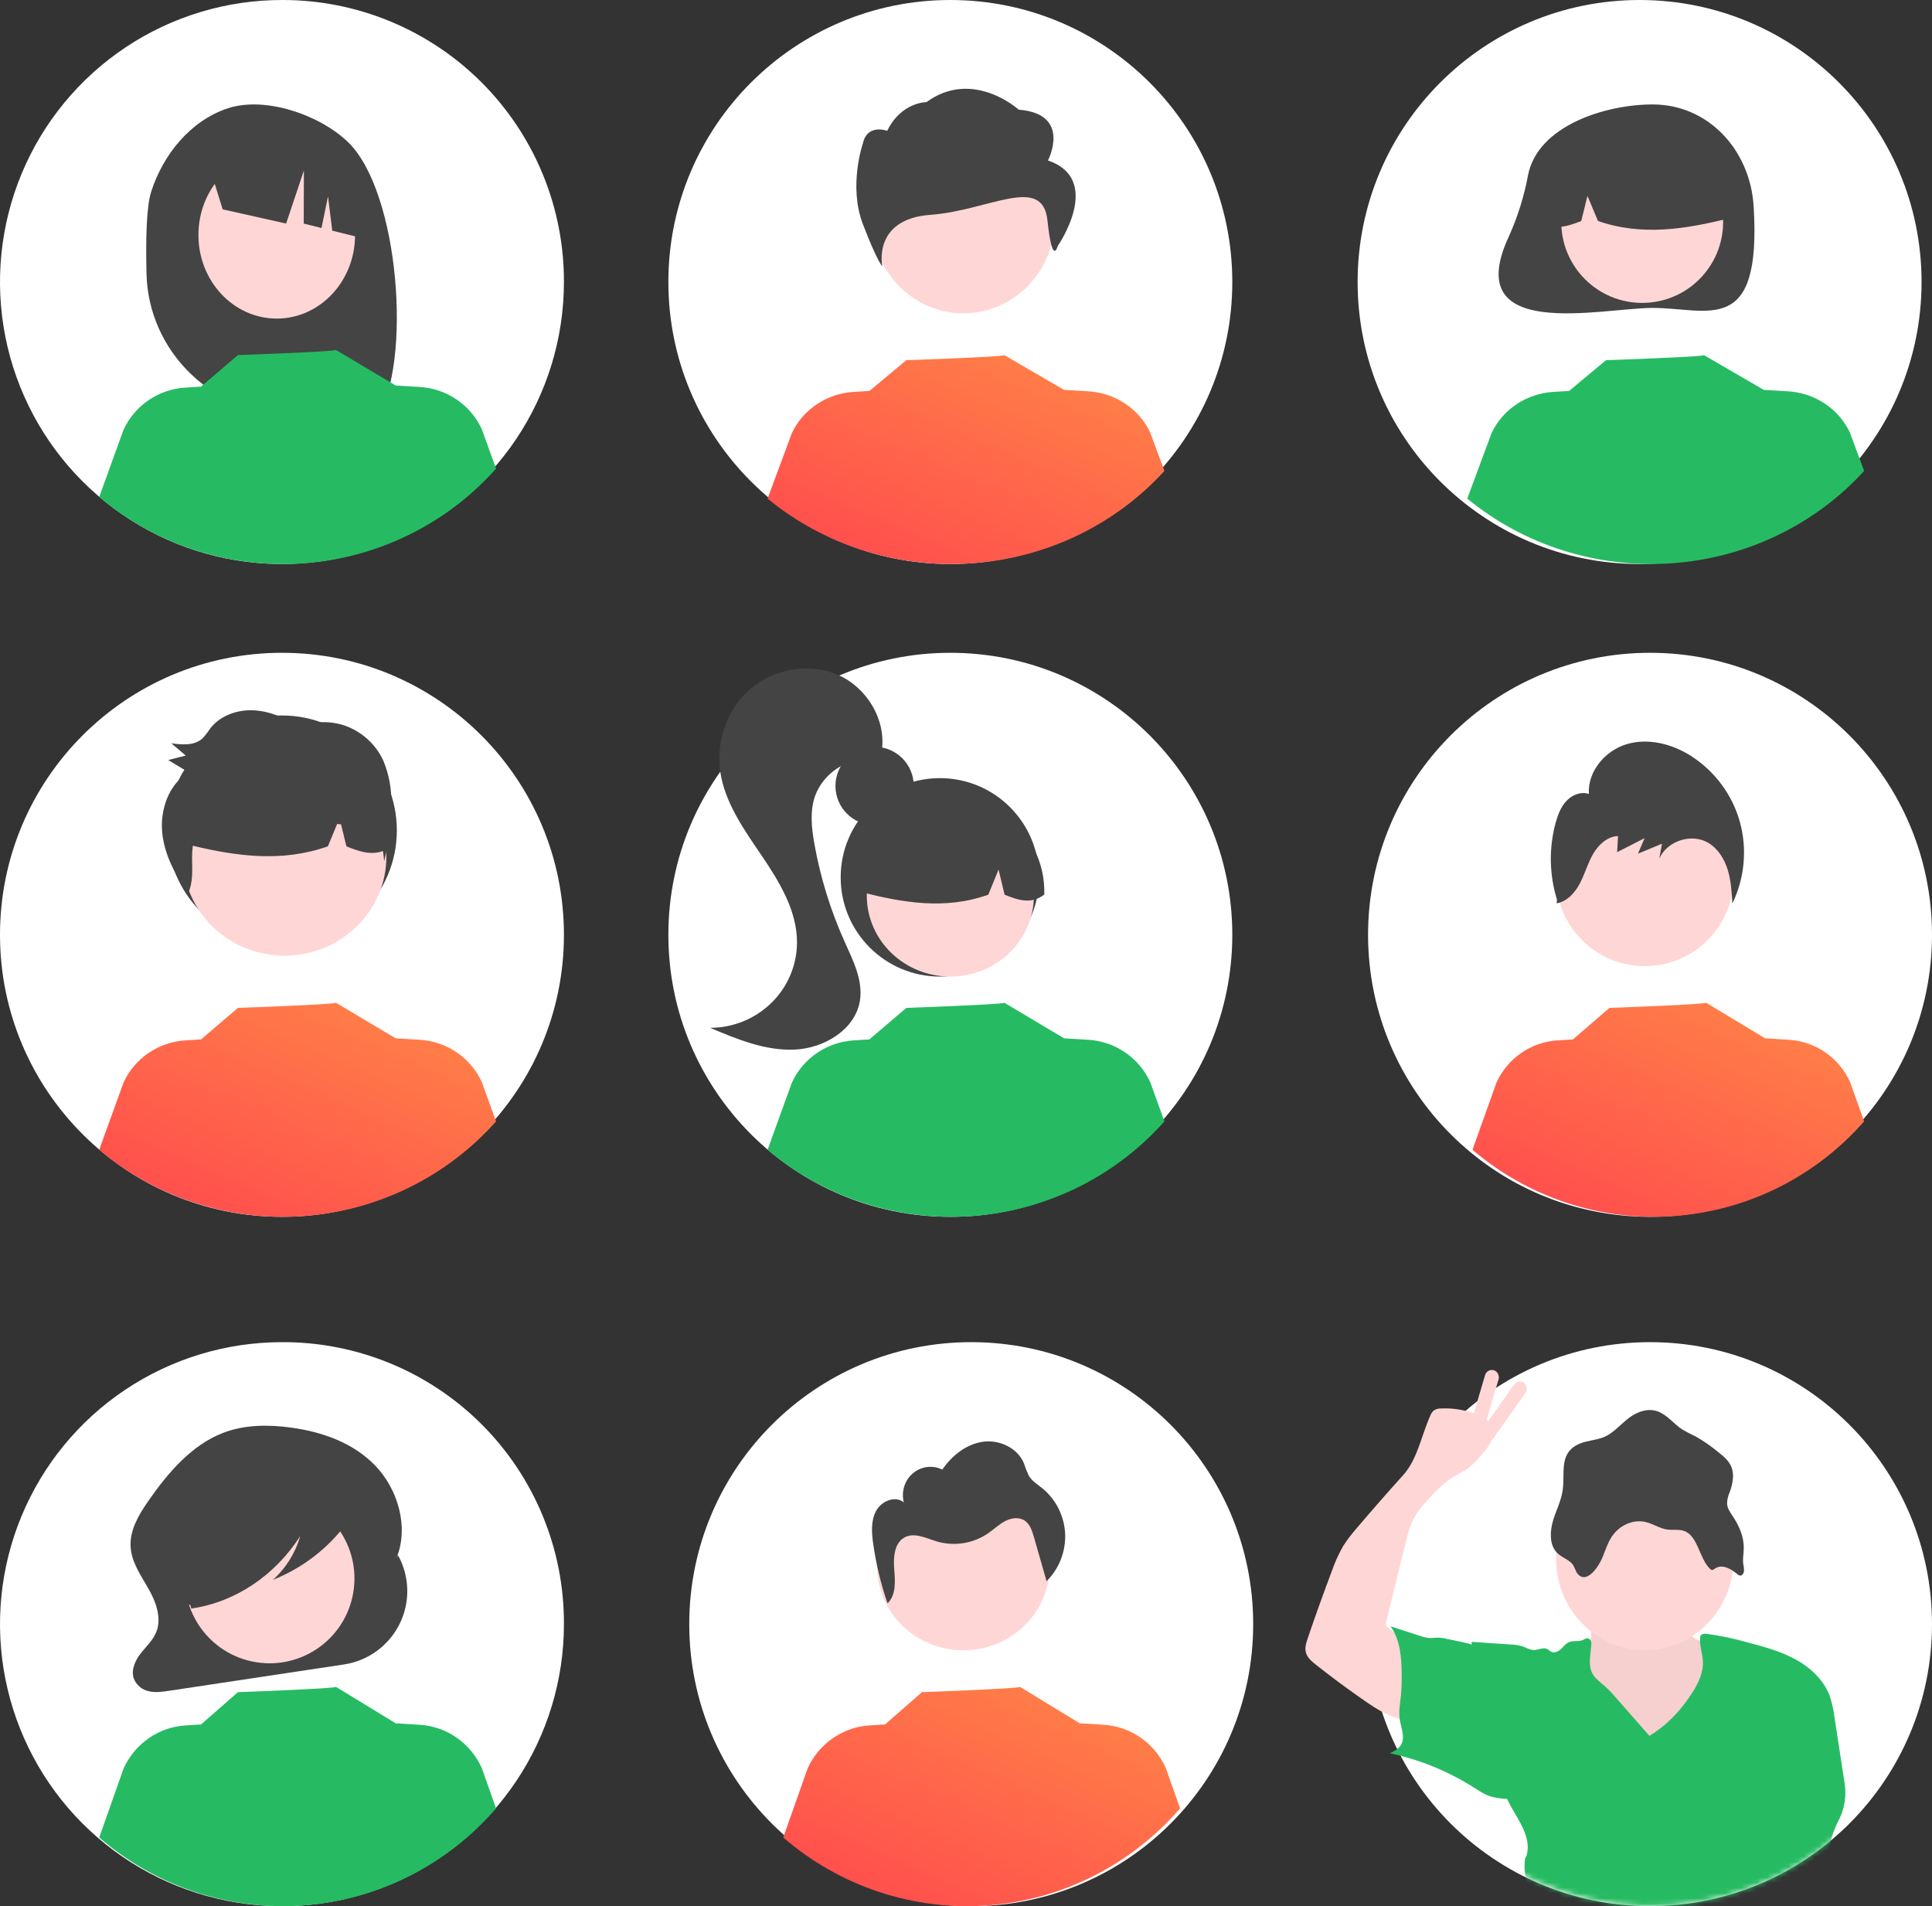
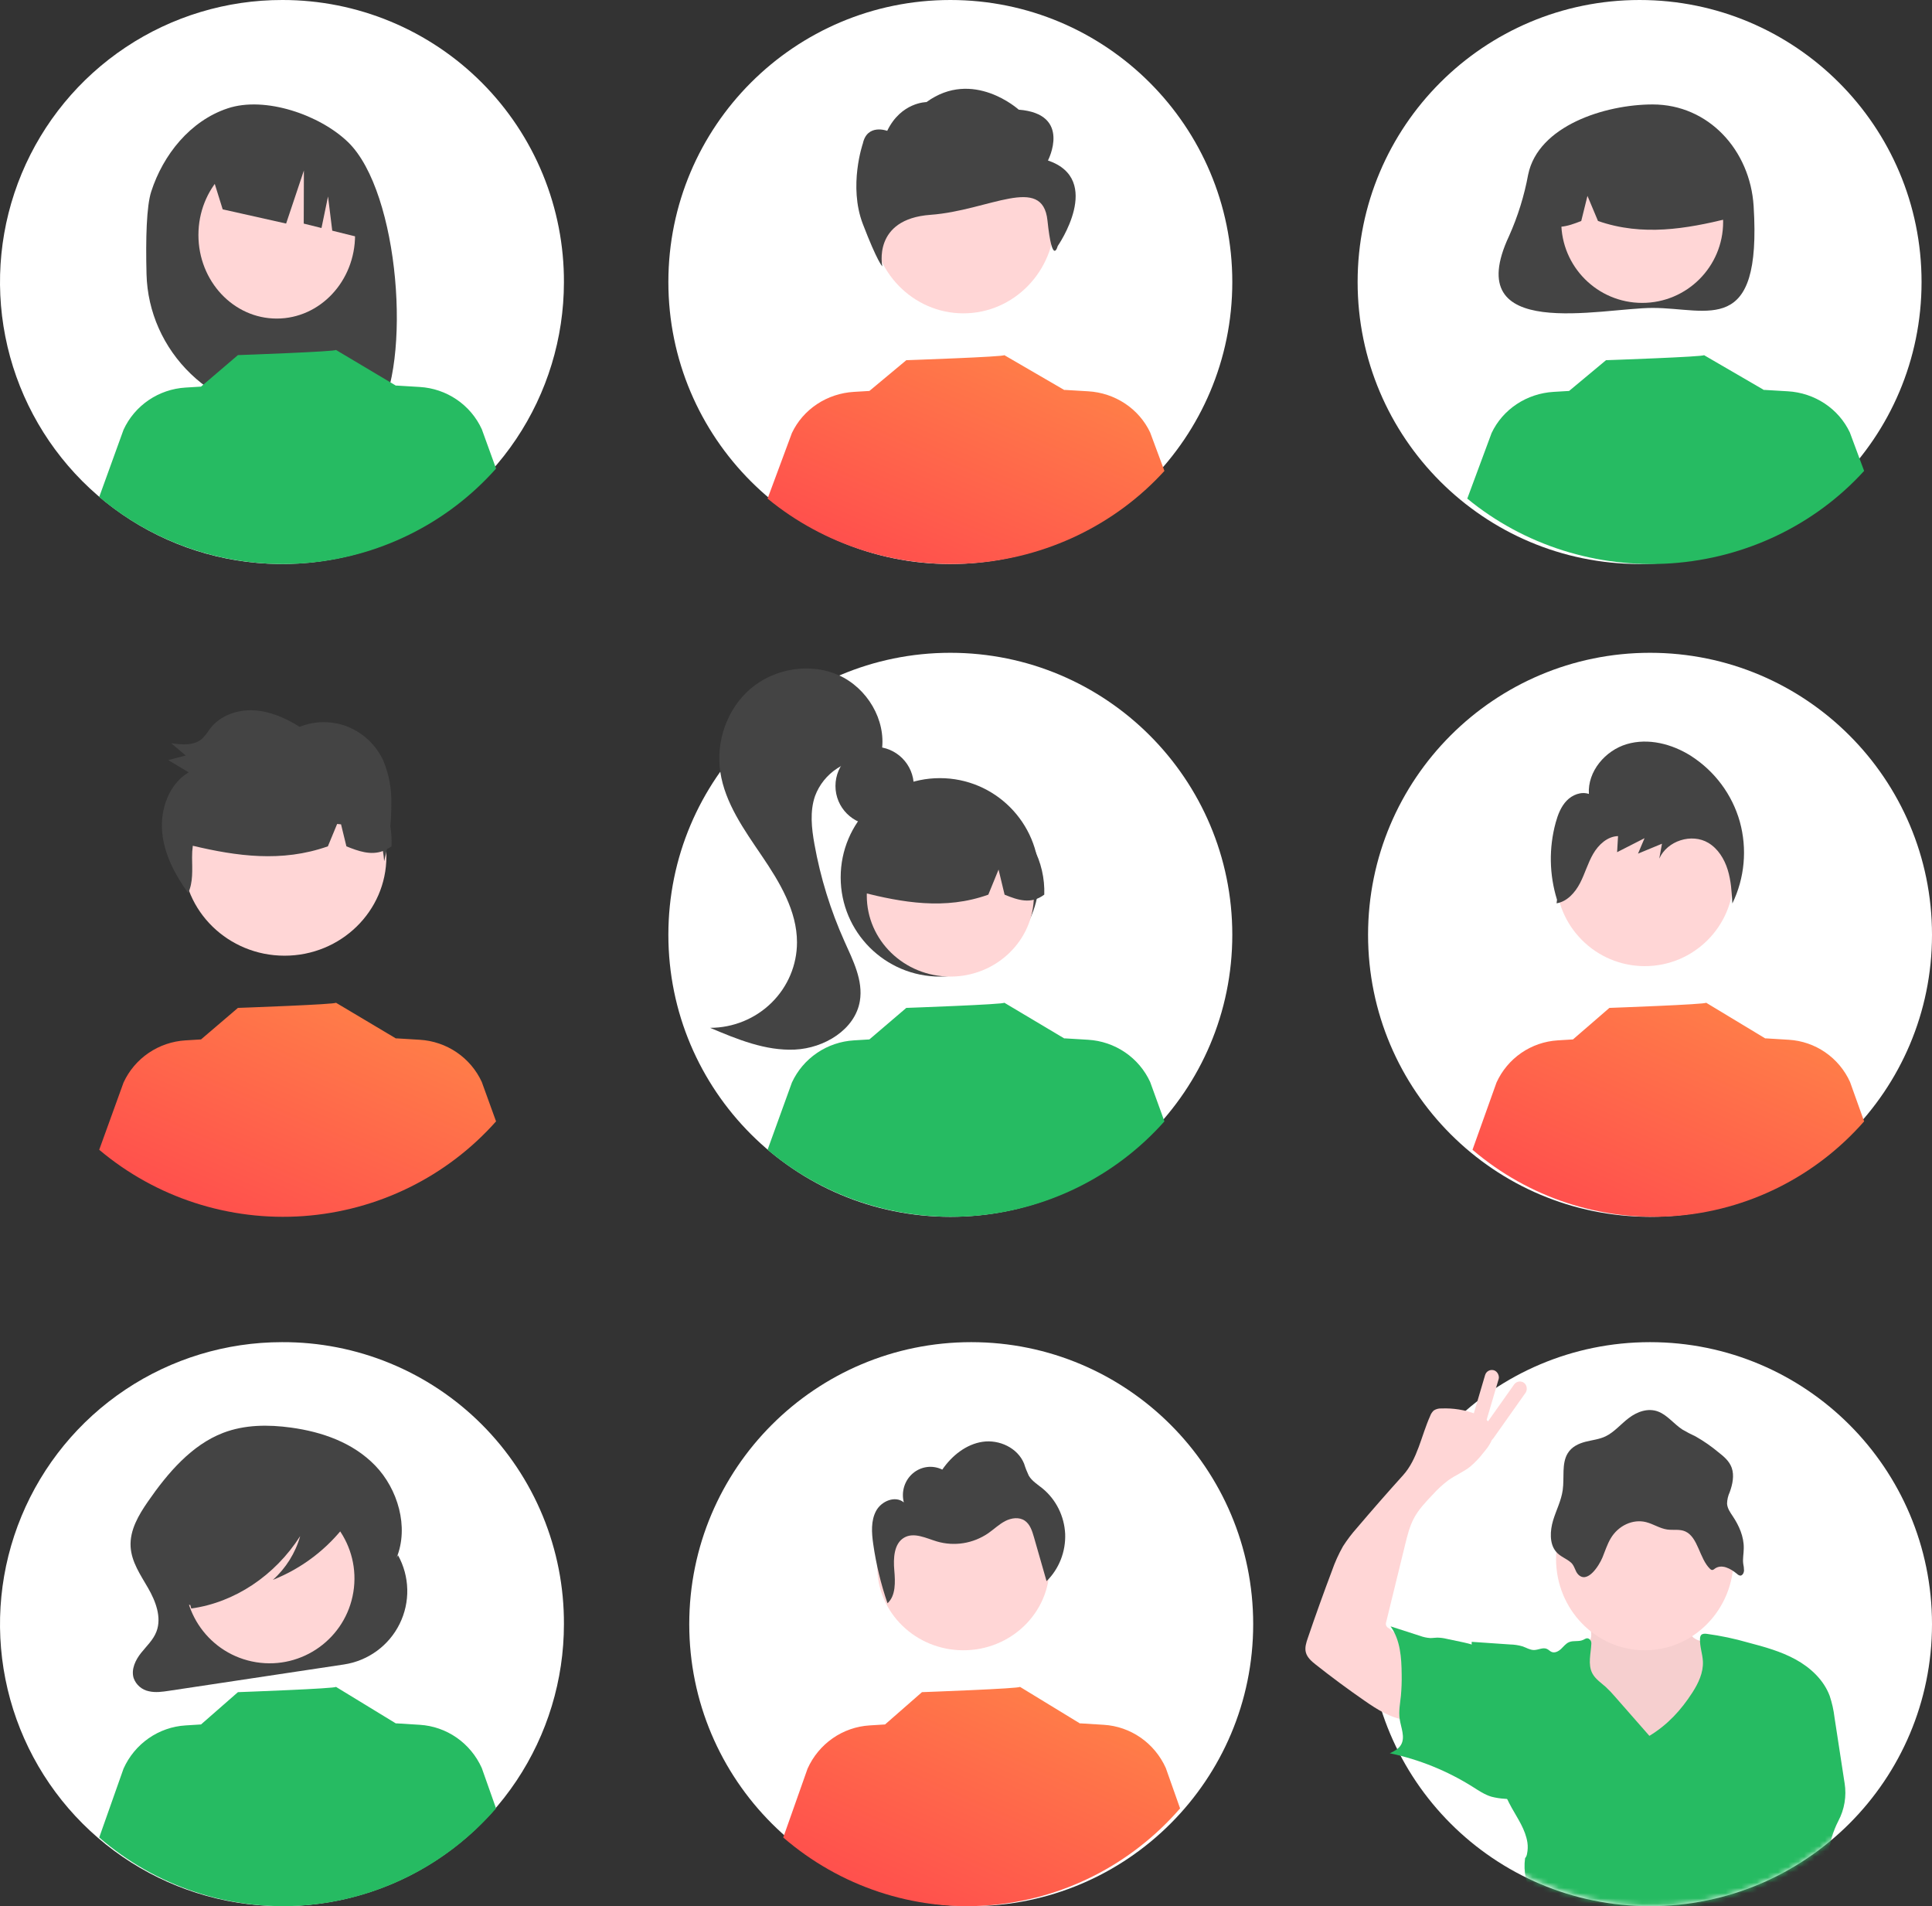
<svg xmlns="http://www.w3.org/2000/svg" width="370" height="365" viewBox="0 0 370 365" fill="none">
  <rect x="0" y="0" width="370" height="365" fill="#333333" stroke="none" />
-   <path d="M54 233C83.823 233 108 208.823 108 179C108 149.177 83.823 125 54 125C24.177 125 0 149.177 0 179C0 208.823 24.177 233 54 233Z" fill="white" />
-   <path d="M54 181C66.15 181 76 171.15 76 159C76 146.85 66.15 137 54 137C41.85 137 32 146.85 32 159C32 171.15 41.85 181 54 181Z" fill="#444444" />
  <path d="M107.999 54.096C107.981 64.776 104.795 75.211 98.846 84.08C92.896 92.95 84.451 99.856 74.576 103.926C64.702 107.996 53.842 109.046 43.371 106.944C32.9 104.841 23.287 99.681 15.748 92.116C8.21 84.551 3.084 74.92 1.019 64.441C-1.046 53.962 0.043 43.107 4.147 33.247C8.252 23.387 15.188 14.965 24.079 9.048C32.969 3.13 43.415 -0.019 54.096 8.49078e-05C61.192 -0.006 68.22 1.391 74.775 4.11C81.33 6.829 87.283 10.816 92.292 15.843C97.301 20.87 101.268 26.837 103.963 33.402C106.659 39.967 108.03 46.999 107.999 54.096V54.096Z" fill="white" />
  <path d="M182 233C211.823 233 236 208.823 236 179C236 149.177 211.823 125 182 125C152.177 125 128 149.177 128 179C128 208.823 152.177 233 182 233Z" fill="white" />
  <path d="M182 108C211.823 108 236 83.823 236 54C236 24.177 211.823 0 182 0C152.177 0 128 24.177 128 54C128 83.823 152.177 108 182 108Z" fill="white" />
  <path d="M314 108C343.823 108 368 83.823 368 54C368 24.177 343.823 0 314 0C284.177 0 260 24.177 260 54C260 83.823 284.177 108 314 108Z" fill="white" />
  <path d="M316 233C345.823 233 370 208.823 370 179C370 149.177 345.823 125 316 125C286.177 125 262 149.177 262 179C262 208.823 286.177 233 316 233Z" fill="white" />
  <path d="M316 365C345.823 365 370 340.823 370 311C370 281.177 345.823 257 316 257C286.177 257 262 281.177 262 311C262 340.823 286.177 365 316 365Z" fill="white" />
  <path d="M107.999 311C107.999 321.68 104.832 332.121 98.899 341.001C92.965 349.881 84.532 356.802 74.665 360.889C64.797 364.977 53.94 366.046 43.465 363.962C32.99 361.879 23.368 356.736 15.816 349.184C8.264 341.632 3.121 332.01 1.038 321.535C-1.046 311.06 0.023 300.203 4.111 290.335C8.198 280.468 15.119 272.035 23.999 266.101C32.879 260.168 43.32 257.001 54 257.001C61.1 256.969 68.136 258.344 74.702 261.047C81.268 263.749 87.233 267.726 92.254 272.746C97.274 277.767 101.251 283.732 103.953 290.298C106.656 296.864 108.031 303.9 107.999 311V311Z" fill="white" />
  <path d="M186 365C215.823 365 240 340.823 240 311C240 281.177 215.823 257 186 257C156.177 257 132 281.177 132 311C132 340.823 156.177 365 186 365Z" fill="white" />
  <path d="M28.96 36.688C31.241 29.62 36.426 23.138 43.598 20.749C50.771 18.36 61.273 22 66.665 27.225C76.528 36.784 78.934 69.623 72.158 80C70.811 79.931 66.16 79.879 64.796 79.83L62.866 73.575V79.768C60.693 79.703 58.502 79.657 56.295 79.633C48.894 79.543 41.818 76.667 36.552 71.609C31.287 66.551 28.243 59.705 28.061 52.509C27.885 45.626 28.061 39.473 28.96 36.688Z" fill="#444444" />
  <path d="M53 61C61.284 61 68 53.837 68 45C68 36.163 61.284 29 53 29C44.716 29 38 36.163 38 45C38 53.837 44.716 61 53 61Z" fill="#FFD6D6" />
  <path d="M40 31.595L57.603 23C61.202 24.581 64.301 27.073 66.579 30.216C68.858 33.359 70.233 37.039 70.561 40.875L71 46L63.629 44.17L62.821 37.617L61.569 43.659L58.168 42.815L58.2 32.641L54.796 42.808L42.647 40.086L40 31.595Z" fill="#444444" />
  <path d="M167.5 158C171.642 158 175 154.642 175 150.5C175 146.358 171.642 143 167.5 143C163.358 143 160 146.358 160 150.5C160 154.642 163.358 158 167.5 158Z" fill="#444444" />
  <path d="M180 187C190.493 187 199 178.493 199 168C199 157.507 190.493 149 180 149C169.507 149 161 157.507 161 168C161 178.493 169.507 187 180 187Z" fill="#444444" />
  <path d="M182 187C190.837 187 198 180.06 198 171.5C198 162.94 190.837 156 182 156C173.163 156 166 162.94 166 171.5C166 180.06 173.163 187 182 187Z" fill="#FFD6D6" />
  <path d="M191.616 155.56C188.938 153.926 185.871 153.043 182.735 153.002C179.599 152.96 176.51 153.762 173.79 155.324C171.07 156.887 168.82 159.151 167.274 161.881C165.728 164.611 164.944 167.706 165.003 170.844C172.79 172.799 180.97 174.296 189.274 171.311L191.235 166.51L192.391 171.315C194.92 172.349 197.455 173.224 199.99 171.305C200.094 168.177 199.375 165.076 197.905 162.313C196.435 159.55 194.267 157.221 191.616 155.56Z" fill="#444444" />
  <path d="M160.63 129.294C155.171 126.834 148.321 127.989 143.776 131.846C139.23 135.704 137.069 141.982 137.947 147.821C138.842 153.778 142.526 158.907 145.923 163.919C149.319 168.93 152.637 174.422 152.633 180.443C152.631 184.78 150.878 188.939 147.76 192.008C144.642 195.077 140.413 196.805 136 196.814C141.179 199.005 146.585 201.239 152.217 200.979C157.849 200.72 163.753 197.161 164.672 191.693C165.334 187.753 163.367 183.912 161.727 180.259C159.055 174.306 157.124 168.058 155.975 161.651C155.428 158.593 155.071 155.378 156.085 152.437C156.893 150.258 158.392 148.391 160.361 147.113C162.33 145.835 164.665 145.212 167.021 145.337L168.882 143.691C169.71 137.845 166.089 131.754 160.63 129.294Z" fill="#444444" />
  <path d="M292.658 33.446C291.911 37.488 290.687 41.425 289.011 45.174C279.416 65.629 306.743 58.962 316.508 58.962C327.186 58.962 337.402 64.619 335.841 39.481C335.175 28.743 327.186 20 316.508 20C307.388 20 294.565 24.085 292.658 33.446Z" fill="#444444" />
  <path d="M314.5 58C323.06 58 330 51.06 330 42.5C330 33.94 323.06 27 314.5 27C305.94 27 299 33.94 299 42.5C299 51.06 305.94 58 314.5 58Z" fill="#FFD6D6" />
  <path d="M303.624 26.56C306.378 24.926 309.533 24.043 312.759 24.002C315.984 23.96 319.162 24.762 321.959 26.325C324.757 27.887 327.071 30.151 328.661 32.881C330.251 35.611 331.058 38.706 330.997 41.844C322.988 43.8 314.574 45.296 306.033 42.311L304.016 37.51L302.827 42.315C300.226 43.349 297.618 44.224 295.01 42.305C294.904 39.177 295.643 36.076 297.155 33.313C298.666 30.55 300.897 28.221 303.624 26.56Z" fill="#444444" />
  <path d="M54.5 183C65.27 183 74 174.493 74 164C74 153.507 65.27 145 54.5 145C43.73 145 35 153.507 35 164C35 174.493 43.73 183 54.5 183Z" fill="#FFD6D6" />
  <path d="M184.5 316C193.613 316 201 308.837 201 300C201 291.163 193.613 284 184.5 284C175.387 284 168 291.163 168 300C168 308.837 175.387 316 184.5 316Z" fill="#FFD6D6" />
  <path d="M184.5 60C194.165 60 202 51.941 202 42C202 32.059 194.165 24 184.5 24C174.835 24 167 32.059 167 42C167 51.941 174.835 60 184.5 60Z" fill="#FFD6D6" />
  <path d="M200.695 30.73C200.695 30.73 205.359 21.811 195.097 21C195.097 21 186.35 13.063 177.433 19.549C177.433 19.549 172.569 19.549 169.91 25.055C169.91 25.055 166.085 23.603 165.244 27.487C165.244 27.487 162.445 35.595 165.244 42.892C168.043 50.189 168.973 51 168.973 51C168.973 51 167.009 41.945 178.204 41.134C189.399 40.323 199.67 33.308 200.603 42.227C201.536 51.145 202.561 47.117 202.561 47.117C202.561 47.117 211.423 34.379 200.695 30.73Z" fill="#444444" />
  <path d="M315 185C324.389 185 332 177.389 332 168C332 158.611 324.389 151 315 151C305.611 151 298 158.611 298 168C298 177.389 305.611 185 315 185Z" fill="#FFD6D6" />
  <path d="M76.221 297.799V297.799L75.951 298.284C78.355 292.381 76.169 285.108 71.879 280.657C67.59 276.206 61.627 274.171 55.755 273.364C51.396 272.764 46.872 272.782 42.727 274.372C36.725 276.675 32.139 282.007 28.311 287.553C26.56 290.09 24.838 292.982 25.012 296.152C25.174 299.095 26.928 301.592 28.363 304.088C29.8 306.585 30.999 309.682 29.968 312.406C29.354 314.03 28.056 315.199 27.003 316.528C25.95 317.856 25.083 319.651 25.592 321.318C25.818 321.955 26.206 322.524 26.718 322.967C27.231 323.411 27.85 323.714 28.515 323.848C29.788 324.143 31.109 323.95 32.398 323.756L65.867 318.719C68.141 318.377 70.299 317.492 72.156 316.14C74.012 314.788 75.513 313.008 76.53 310.953C77.547 308.898 78.05 306.629 77.996 304.338C77.942 302.048 77.333 299.804 76.221 297.799Z" fill="#444444" />
  <path d="M67.672 304.854C69.109 295.998 63.095 287.655 54.239 286.217C45.384 284.78 37.04 290.794 35.603 299.65C34.166 308.505 40.18 316.849 49.035 318.286C57.891 319.723 66.234 313.709 67.672 304.854Z" fill="#FFD6D6" />
  <path d="M95 346.278C85.589 357.141 72.344 363.814 58.125 364.857C43.906 365.899 29.853 361.227 19 351.85L23.659 338.661C24.712 336.319 26.374 334.311 28.466 332.854C30.558 331.396 33.002 330.544 35.535 330.389L38.499 330.204L45.567 324.02C45.567 324.02 64.612 323.33 64.329 323L75.865 330.039L75.855 329.99L80.39 330.272C82.923 330.427 85.367 331.279 87.46 332.736C89.552 334.194 91.213 336.202 92.266 338.545L95 346.278Z" fill="#26BB62" />
  <path d="M226 346.278C216.589 357.141 203.344 363.814 189.125 364.857C174.906 365.899 160.853 361.227 150 351.85L154.659 338.661C155.712 336.319 157.374 334.311 159.466 332.854C161.558 331.396 164.002 330.544 166.535 330.389L169.499 330.204L176.567 324.02C176.567 324.02 195.611 323.33 195.329 323L206.865 330.039L206.855 329.99L211.39 330.272C213.923 330.427 216.367 331.279 218.46 332.736C220.552 334.194 222.213 336.202 223.266 338.545L226 346.278Z" fill="url(#paint0_linear_1925_31233)" />
  <path d="M67.935 287.154C67.509 284.915 65.207 283.891 63.235 283.395C57.515 281.946 51.565 281.622 45.719 282.44C41.458 283.043 37.095 284.373 34.003 287.673C31.51 290.452 30.097 294.023 30.019 297.742C29.893 299.967 30.394 302.182 31.465 304.139C32.578 306.008 34.475 307.363 36.432 307.316L36.631 308C44.928 306.853 52.635 301.73 57.489 294.137C56.578 297.364 54.765 300.271 52.26 302.519C57.862 300.295 62.731 296.571 66.325 291.763C67.307 290.47 68.26 288.858 67.935 287.154Z" fill="#444444" />
  <path d="M95 214.724C85.589 225.328 72.344 231.842 58.125 232.86C43.906 233.878 29.853 229.317 19 220.163L23.659 207.288C24.712 205.002 26.374 203.042 28.466 201.619C30.558 200.197 33.002 199.365 35.535 199.213L38.499 199.032L45.567 192.996C45.567 192.996 64.612 192.322 64.329 192L75.865 198.871L75.855 198.824L80.39 199.099C82.923 199.25 85.367 200.082 87.46 201.505C89.552 202.927 91.213 204.887 92.266 207.175L95 214.724Z" fill="url(#paint1_linear_1925_31233)" />
  <path d="M223 214.724C213.589 225.328 200.344 231.842 186.125 232.86C171.906 233.878 157.853 229.317 147 220.163L151.659 207.288C152.712 205.002 154.374 203.042 156.466 201.619C158.558 200.197 161.002 199.365 163.535 199.213L166.499 199.032L173.567 192.996C173.567 192.996 192.611 192.322 192.329 192L203.865 198.871L203.855 198.824L208.39 199.099C210.923 199.25 213.367 200.082 215.46 201.505C217.552 202.927 219.213 204.887 220.266 207.175L223 214.724Z" fill="#26BB62" />
  <path d="M357 214.724C347.713 225.328 334.642 231.842 320.61 232.86C306.578 233.878 292.71 229.317 282 220.163L286.598 207.288C287.637 205.002 289.277 203.042 291.341 201.619C293.406 200.197 295.818 199.365 298.318 199.213L301.243 199.032L308.218 192.996C308.218 192.996 327.011 192.322 326.733 192L338.116 198.871L338.107 198.824L342.582 199.099C345.082 199.25 347.494 200.082 349.559 201.505C351.624 202.927 353.263 204.887 354.302 207.175L357 214.724Z" fill="url(#paint2_linear_1925_31233)" />
  <path d="M95 89.724C85.589 100.328 72.344 106.842 58.125 107.86C43.906 108.878 29.853 104.317 19 95.163L23.659 82.288C24.712 80.002 26.374 78.042 28.466 76.619C30.558 75.197 33.002 74.365 35.535 74.213L38.499 74.032L45.567 67.996C45.567 67.996 64.612 67.323 64.329 67L75.865 73.871L75.855 73.824L80.39 74.099C82.923 74.25 85.367 75.082 87.46 76.505C89.552 77.927 91.213 79.888 92.266 82.175L95 89.724Z" fill="#26BB62" />
  <path d="M223 90.17C213.589 100.515 200.344 106.871 186.125 107.863C171.906 108.856 157.853 104.407 147 95.476L151.659 82.915C152.712 80.685 154.374 78.773 156.466 77.385C158.558 75.997 161.002 75.185 163.535 75.037L166.499 74.861L173.567 68.972C173.567 68.972 192.611 68.315 192.329 68L203.865 74.704L203.855 74.657L208.39 74.926C210.923 75.073 213.367 75.885 215.46 77.273C217.552 78.661 219.213 80.573 220.266 82.805L223 90.17Z" fill="url(#paint3_linear_1925_31233)" />
  <path d="M357 90.17C347.589 100.515 334.344 106.871 320.125 107.863C305.906 108.856 291.853 104.407 281 95.476L285.659 82.915C286.712 80.685 288.374 78.773 290.466 77.385C292.558 75.997 295.002 75.185 297.535 75.037L300.499 74.861L307.567 68.972C307.567 68.972 326.611 68.315 326.329 68L337.865 74.704L337.855 74.657L342.39 74.926C344.923 75.073 347.367 75.885 349.46 77.273C351.552 78.661 353.213 80.573 354.266 82.805L357 90.17Z" fill="#26BB62" />
  <path d="M333.195 157.335C331.732 152.152 328.406 147.676 323.844 144.747C320.207 142.446 315.67 141.271 311.55 142.488C307.431 143.705 304.02 147.704 304.29 152.026C302.803 151.525 301.112 152.191 300.024 153.329C298.935 154.467 298.35 155.998 297.931 157.522C296.609 162.367 296.697 167.484 298.184 172.282L298.102 172.971C300.112 172.642 301.636 170.936 302.584 169.118C303.532 167.3 304.077 165.283 305.105 163.51C306.132 161.737 307.838 160.155 309.874 160.1L309.694 163.178C311.446 162.285 313.197 161.393 314.948 160.5C314.531 161.486 314.115 162.471 313.698 163.457C315.227 162.825 316.757 162.192 318.286 161.56C318.115 162.508 317.944 163.456 317.773 164.404C319.29 160.988 323.98 159.488 327.171 161.398C329.024 162.507 330.239 164.483 330.879 166.559C331.518 168.634 331.645 170.83 331.767 173C334.13 168.118 334.637 162.557 333.195 157.335Z" fill="#444444" />
  <path d="M203.992 293.717C203.909 292.036 203.481 290.392 202.736 288.893C201.99 287.394 200.945 286.075 199.667 285.022C198.729 284.259 197.643 283.614 197.021 282.562C196.667 281.817 196.366 281.046 196.122 280.256C194.886 277.228 191.361 275.619 188.2 276.077C185.039 276.536 182.303 278.723 180.46 281.405C179.553 280.957 178.539 280.787 177.54 280.913C176.541 281.04 175.597 281.459 174.822 282.12C174.047 282.781 173.472 283.656 173.166 284.643C172.86 285.629 172.834 286.685 173.093 287.686C171.456 286.33 168.808 287.415 167.786 289.305C166.765 291.194 166.927 293.507 167.231 295.646C167.781 299.514 168.698 303.316 169.968 307C171.562 305.556 171.464 302.927 171.269 300.704C171.067 298.394 171.188 295.575 173.151 294.435C175.048 293.334 177.35 294.543 179.441 295.168C181.094 295.65 182.83 295.757 184.527 295.483C186.225 295.208 187.844 294.558 189.274 293.577C190.363 292.819 191.333 291.869 192.507 291.26C193.682 290.651 195.176 290.439 196.269 291.191C197.268 291.878 197.674 293.159 198.014 294.344C198.819 297.153 199.624 299.962 200.429 302.771C201.611 301.606 202.54 300.197 203.154 298.637C203.768 297.076 204.053 295.4 203.992 293.717Z" fill="#444444" />
  <path d="M74.752 158.219C74.889 156.787 74.951 155.35 74.94 153.912C75.019 151.069 74.491 148.241 73.391 145.612C72.038 142.701 69.625 140.399 66.632 139.165C63.666 137.983 60.35 137.986 57.386 139.173C54.709 137.503 51.736 136.179 48.604 136.015C45.472 135.851 42.161 136.999 40.231 139.524C39.8 140.19 39.31 140.818 38.768 141.4C37.217 142.819 34.859 142.614 32.797 142.324C33.722 143.107 34.647 143.889 35.572 144.672C34.453 144.961 33.333 145.25 32.214 145.538C33.52 146.321 34.827 147.103 36.133 147.886C32.34 150.133 30.616 155.039 31.072 159.495C31.502 163.714 33.565 167.571 36.031 171C37.014 168.95 36.803 166.498 36.786 164.19C36.777 163.441 36.824 162.693 36.925 161.95C45.258 163.923 53.965 165.189 62.795 162.056L64.567 157.774C64.816 157.799 65.065 157.823 65.314 157.849L66.34 162.06C68.668 162.999 71 163.82 73.334 162.958C73.447 163.608 73.515 164.272 73.568 164.91C73.768 164.147 73.942 163.378 74.099 162.606C74.407 162.443 74.702 162.257 74.982 162.049C75.038 160.768 74.962 159.484 74.752 158.219Z" fill="#444444" />
  <path d="M269.446 329.373C266.453 329.074 263.771 327.365 261.283 325.632C258.118 323.443 255.026 321.153 252.005 318.764C251.194 318.124 250.341 317.402 250.083 316.4C249.851 315.498 250.15 314.548 250.457 313.665C251.926 309.351 253.467 305.057 255.08 300.785C255.644 299.158 256.354 297.586 257.202 296.087C258.001 294.841 258.898 293.66 259.884 292.555C262.777 289.151 265.72 285.79 268.712 282.473C271.477 279.413 272.195 274.913 273.886 271.15C274.031 270.737 274.275 270.367 274.597 270.072C275.033 269.8 275.542 269.669 276.056 269.698C278.29 269.604 280.521 269.961 282.614 270.749C284.061 271.292 285.573 272.22 285.917 273.742C286.291 275.381 285.139 276.937 284.046 278.231C283.306 279.189 282.467 280.067 281.544 280.85C280.257 281.864 278.716 282.492 277.38 283.439C276.298 284.258 275.296 285.179 274.387 286.188C273.048 287.591 271.694 289.013 270.781 290.726C269.954 292.282 269.528 294.014 269.109 295.724L266.76 305.323L265.473 310.583C265.382 310.807 265.384 311.057 265.477 311.28C265.57 311.503 265.747 311.68 265.97 311.772C267.601 313.018 269.028 314.511 270.197 316.198C270.658 316.796 270.991 317.482 271.178 318.214C271.281 318.933 271.261 319.664 271.118 320.376C270.669 323.463 270.085 326.328 269.446 329.373Z" fill="#FFD6D6" />
  <path d="M304.741 312.917C304.763 313.214 304.727 313.513 304.636 313.796C304.511 314.07 304.332 314.316 304.109 314.518C303.177 315.476 302.115 316.3 300.955 316.965C300.718 317.074 300.511 317.24 300.353 317.447C300.263 317.618 300.21 317.805 300.196 317.997C299.762 321.271 301.094 324.533 302.837 327.35C303.916 329.118 305.216 330.742 306.705 332.183C308.016 333.422 309.491 334.475 311.09 335.31C313.768 336.713 316.832 337.487 319.84 337.181C322.847 336.874 325.78 335.37 327.55 332.92C329.622 330.051 329.914 326.295 329.963 322.756C329.996 320.646 329.963 318.45 328.99 316.568C328.679 315.896 328.188 315.322 327.572 314.911C326.682 314.369 325.552 314.35 324.658 313.815C324.28 313.585 323.96 313.271 323.722 312.898C323.484 312.526 323.335 312.103 323.285 311.664C323.248 311.29 323.259 310.916 323.001 310.654C322.81 310.503 322.578 310.413 322.335 310.396L315.003 309.15C312.354 308.705 309.657 308.256 306.963 308.465C306.069 308.536 304.76 308.447 304.502 309.479C304.244 310.512 304.726 311.892 304.741 312.917Z" fill="#FFD6D6" />
  <path opacity="0.05" d="M304.741 312.917C304.763 313.214 304.727 313.513 304.636 313.796C304.511 314.07 304.332 314.316 304.109 314.518C303.177 315.476 302.115 316.3 300.955 316.965C300.718 317.074 300.511 317.24 300.353 317.447C300.263 317.618 300.21 317.805 300.196 317.997C299.762 321.271 301.094 324.533 302.837 327.35C303.916 329.118 305.216 330.742 306.705 332.183C308.016 333.422 309.491 334.475 311.09 335.31C313.768 336.713 316.832 337.487 319.84 337.181C322.847 336.874 325.78 335.37 327.55 332.92C329.622 330.051 329.914 326.295 329.963 322.756C329.996 320.646 329.963 318.45 328.99 316.568C328.679 315.896 328.188 315.322 327.572 314.911C326.682 314.369 325.552 314.35 324.658 313.815C324.28 313.585 323.96 313.271 323.722 312.898C323.484 312.526 323.335 312.103 323.285 311.664C323.248 311.29 323.259 310.916 323.001 310.654C322.81 310.503 322.578 310.413 322.335 310.396L315.003 309.15C312.354 308.705 309.657 308.256 306.963 308.465C306.069 308.536 304.76 308.447 304.502 309.479C304.244 310.512 304.726 311.892 304.741 312.917Z" fill="#444444" />
  <path d="M315 316C324.389 316 332 308.165 332 298.5C332 288.835 324.389 281 315 281C305.611 281 298 288.835 298 298.5C298 308.165 305.611 316 315 316Z" fill="#FFD6D6" />
  <mask id="mask0_1925_31233" style="mask-type:alpha" maskUnits="userSpaceOnUse" x="278" y="308" width="81" height="57">
    <path d="M357 346.278C347.589 357.141 334.344 363.814 320.125 364.856C305.906 365.899 291.853 361.227 281 351.85L285.659 338.661C286.712 336.319 278.908 327.957 281 326.5C283.092 325.042 276.467 309.156 279 309H288.5L300 309.5C300 309.5 336.783 309.33 336.5 309L354.266 314L357 323V330.5C359.534 330.655 355.908 333.042 358 334.5C360.092 335.957 353.213 336.202 354.266 338.545L357 346.278Z" fill="url(#paint4_linear_1925_31233)" />
  </mask>
  <g mask="url(#mask0_1925_31233)">
    <path d="M315.878 332.389L309.372 324.974C308.796 324.289 308.179 323.639 307.524 323.029C306.604 322.21 305.519 321.506 304.947 320.41C304.053 318.701 304.674 316.613 304.76 314.724C304.775 314.542 304.74 314.36 304.658 314.196C304.576 314.033 304.451 313.896 304.296 313.8C303.866 313.557 303.548 313.845 303.2 314.009C302.369 314.406 301.329 314.084 300.491 314.443C299.874 314.705 299.455 315.278 298.969 315.738C298.482 316.198 297.775 316.576 297.158 316.321C296.833 316.187 296.593 315.902 296.279 315.753C295.505 315.379 294.618 315.951 293.765 315.951C293.017 315.951 292.332 315.517 291.618 315.263C290.835 315.031 290.025 314.905 289.209 314.889L281.847 314.384C281.708 319.827 282.834 325.232 284.143 330.514C285.475 335.894 286.833 341.344 289.523 346.193C290.698 348.306 292.123 350.308 292.516 352.807C292.621 353.527 292.597 354.261 292.445 354.973C292.401 355.283 292.271 355.574 292.07 355.814C291.719 358.343 292.243 361.108 293.758 363.161C294.584 364.284 295.628 365.215 296.376 366.394C297.124 367.572 297.499 369.128 296.803 370.337C299.115 371.085 301.531 369.839 303.884 369.233C309.122 367.886 314.617 369.76 319.402 372.248C321.01 373.082 322.649 374.01 324.456 374.119C327.695 374.332 330.464 371.953 333.542 370.924C338.72 369.196 344.268 371.38 349.628 372.398C350.395 372.544 351.244 372.652 351.91 372.241C352.576 371.829 352.875 370.95 352.958 370.146C353.268 367.153 351.641 364.351 350.788 361.467C349.578 357.2 350.032 352.633 352.06 348.688C353.238 346.47 353.661 343.929 353.265 341.449C353.238 341.3 353.216 341.15 353.193 341.004L351.334 328.891C351.167 327.47 350.853 326.069 350.399 324.712C349.258 321.678 346.733 319.325 343.894 317.765C341.054 316.205 337.908 315.345 334.762 314.518C332.171 313.771 329.529 313.214 326.857 312.854C326.483 312.812 326.027 312.801 325.78 313.093C325.645 313.283 325.574 313.511 325.578 313.744C325.484 315.24 326.064 316.677 326.128 318.162C326.221 320.279 325.264 322.303 324.115 324.088C321.923 327.492 319.346 330.282 315.878 332.389Z" fill="#26BB62" />
  </g>
  <path d="M283.609 315.988C282.79 315.061 281.492 314.758 280.283 314.492L277.104 313.822C276.504 313.673 275.889 313.591 275.27 313.579C274.822 313.579 274.376 313.669 273.927 313.662C273.241 313.619 272.565 313.474 271.922 313.231L266.311 311.424C268.181 314.021 268.406 317.41 268.436 320.601C268.464 321.974 268.415 323.348 268.29 324.716C268.14 326.182 267.841 327.66 268.05 329.123C268.29 330.817 269.173 332.654 268.297 334.124C267.833 334.899 266.984 335.344 266.165 335.722C271.785 336.907 277.152 339.078 282.015 342.134C283.171 342.859 284.316 343.649 285.625 344.038C286.475 344.259 287.345 344.393 288.222 344.438L291.005 344.681C291.484 338.049 289.43 331.528 287.402 325.195C286.871 323.545 286.344 321.892 285.696 320.279C285.12 318.828 284.634 317.163 283.609 315.988Z" fill="#26BB62" />
  <path d="M297.927 297.033C296.72 295.519 296.847 293.105 297.431 291.149C298.016 289.194 298.995 287.374 299.278 285.325C299.613 282.95 299.041 280.235 300.232 278.288C301.003 277.015 302.35 276.409 303.621 276.078C304.892 275.747 306.264 275.624 307.489 275.034C309.137 274.241 310.412 272.684 311.907 271.551C313.564 270.279 315.639 269.575 317.52 270.279C319.279 270.924 320.566 272.667 322.18 273.723C323.005 274.209 323.853 274.652 324.722 275.051C326.269 275.929 327.733 276.944 329.098 278.084C330.107 278.877 331.17 279.738 331.64 281.053C332.166 282.534 331.801 284.239 331.263 285.72C330.945 286.407 330.771 287.152 330.751 287.909C330.806 288.85 331.373 289.627 331.869 290.369C333.038 292.129 333.987 294.225 333.949 296.452C333.949 297.453 333.72 298.454 333.847 299.421C333.947 299.869 333.998 300.325 334 300.783C333.958 301.237 333.67 301.716 333.276 301.704C333.048 301.663 332.839 301.551 332.678 301.385C331.407 300.333 329.713 299.421 328.387 300.384C328.251 300.521 328.074 300.609 327.883 300.635C327.727 300.608 327.586 300.527 327.484 300.406C325.459 298.45 325.209 294.344 322.757 293.245C321.668 292.753 320.444 293.046 319.283 292.876C317.885 292.677 316.618 291.811 315.245 291.463C312.729 290.823 309.933 292.104 308.467 294.577C307.798 295.701 307.395 297.008 306.887 298.238C306.226 299.824 304.006 303.328 302.227 301.47C301.651 300.876 301.57 299.871 300.914 299.256C299.982 298.391 298.757 298.094 297.927 297.033Z" fill="#444444" />
  <rect x="290.75" y="264" width="2.706" height="13.423" rx="1.353" transform="rotate(35.263 290.75 264)" fill="#FFD6D6" />
  <rect x="284.798" y="262" width="2.706" height="13.423" rx="1.353" transform="rotate(16.435 284.798 262)" fill="#FFD6D6" />
  <defs>
    <linearGradient id="paint0_linear_1925_31233" x1="164.553" y1="364.432" x2="186.081" y2="315.95" gradientUnits="userSpaceOnUse">
      <stop stop-color="#FF4D4D" />
      <stop offset="1" stop-color="#FF7F48" />
    </linearGradient>
    <linearGradient id="paint1_linear_1925_31233" x1="33.553" y1="232.445" x2="54.228" y2="184.749" gradientUnits="userSpaceOnUse">
      <stop stop-color="#FF4D4D" />
      <stop offset="1" stop-color="#FF7F48" />
    </linearGradient>
    <linearGradient id="paint2_linear_1925_31233" x1="296.362" y1="232.445" x2="317.224" y2="184.95" gradientUnits="userSpaceOnUse">
      <stop stop-color="#FF4D4D" />
      <stop offset="1" stop-color="#FF7F48" />
    </linearGradient>
    <linearGradient id="paint3_linear_1925_31233" x1="161.553" y1="107.459" x2="181.383" y2="60.568" gradientUnits="userSpaceOnUse">
      <stop stop-color="#FF4D4D" />
      <stop offset="1" stop-color="#FF7F48" />
    </linearGradient>
    <linearGradient id="paint4_linear_1925_31233" x1="293.73" y1="364.242" x2="326.8" y2="305.458" gradientUnits="userSpaceOnUse">
      <stop stop-color="#FF4D4D" />
      <stop offset="1" stop-color="#FF7F48" />
    </linearGradient>
  </defs>
</svg>